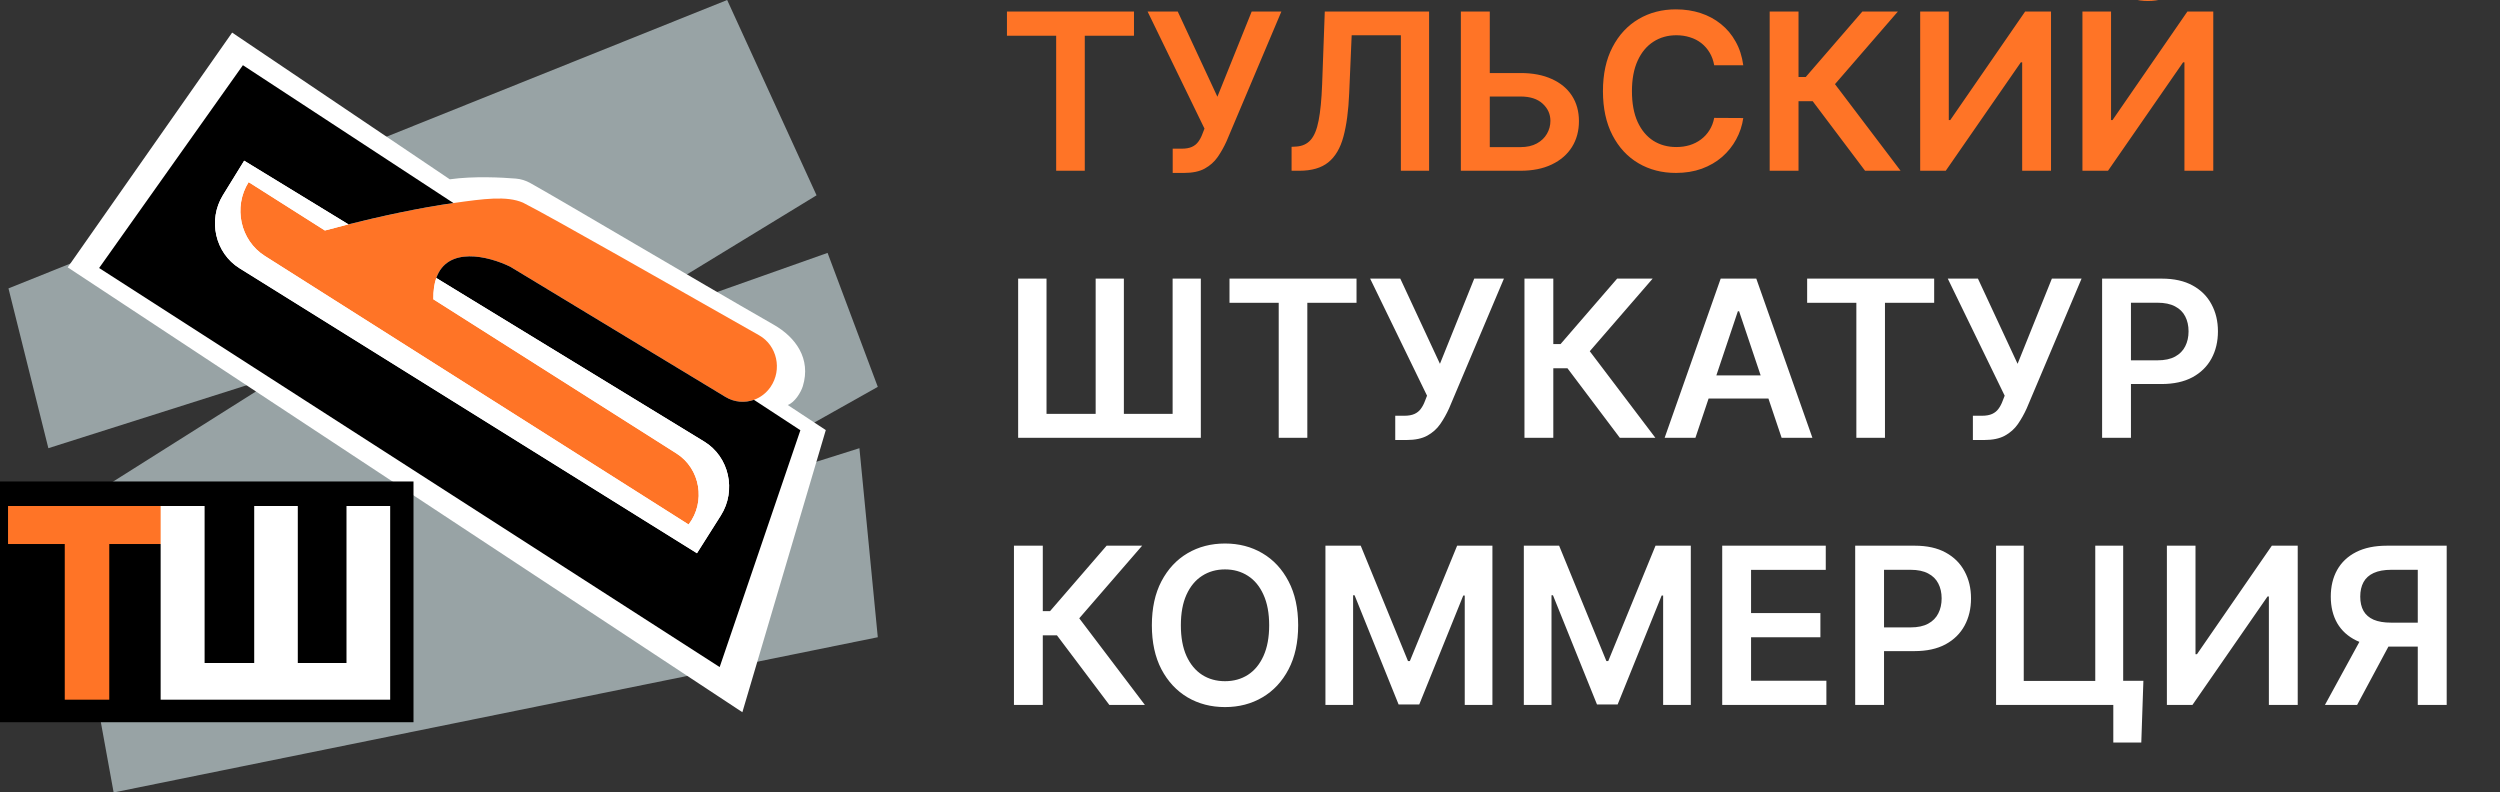
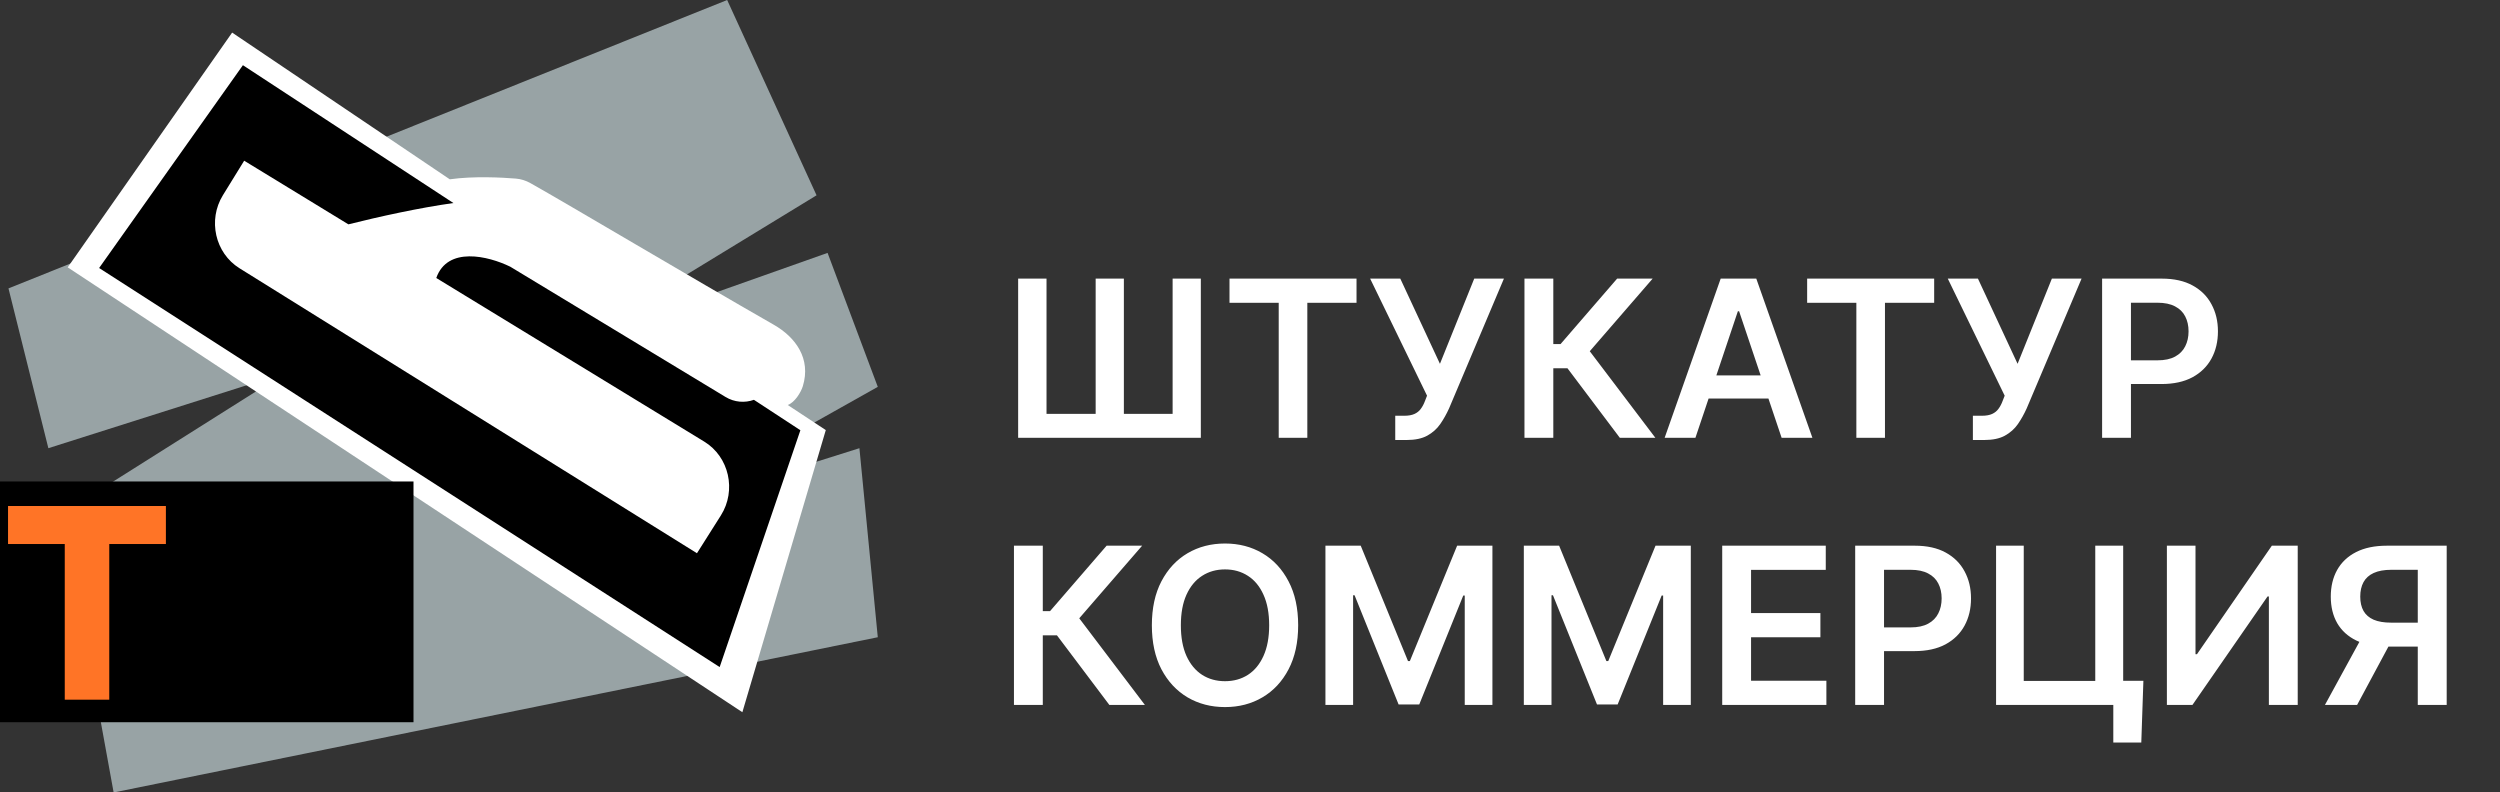
<svg xmlns="http://www.w3.org/2000/svg" width="571" height="181" viewBox="0 0 571 181" fill="none">
  <rect x="0" y="0" width="571" height="181" fill="#333333" stroke="none" />
  <g clip-path="url(#clip0_1582_63)">
    <path d="M166.083 0L1.934 65.87L11.046 102.367L65.113 85.21L14.355 117.235L25.955 181L200.486 145.543L196.29 102.367L149.122 117.235L200.486 88.356L189.018 57.76L131.68 78.061L186.501 44.607L166.083 0Z" fill="#98A3A5" />
    <path d="M53.021 7.445L15.465 61.063L169.557 162.67L188.611 98.232L179.919 92.504C181.512 91.925 182.925 89.64 183.364 88.208C185.297 81.907 181.706 77.017 176.736 74.175C157.72 63.299 130.061 46.836 121.132 41.816C120.104 41.238 118.981 40.885 117.815 40.79C114.743 40.542 108.206 40.175 102.728 40.953L53.021 7.445Z" fill="white" />
-     <path d="M60.469 58.448L157.278 119.803C161.249 114.638 159.957 107.031 154.523 103.585L98.985 68.363C98.951 66.403 99.193 64.799 99.65 63.499C102.21 56.218 111.506 58.455 116.558 60.924L165.711 90.669C167.747 91.901 170.116 92.074 172.201 91.324C173.685 90.79 175.025 89.788 175.998 88.369C178.705 84.419 177.486 78.906 173.385 76.584C154.441 65.86 125.927 49.55 119.439 46.281C115.71 44.681 110.504 45.401 103.562 46.377C95.67 47.487 86.595 49.486 79.58 51.245C77.603 51.741 75.789 52.218 74.212 52.651L56.789 41.602C53.223 47.29 54.888 54.91 60.469 58.448Z" fill="#FF7426" />
    <path fill-rule="evenodd" clip-rule="evenodd" d="M55.481 14.891L22.641 61.212L164.371 152.359L182.808 98.268L172.194 91.318C170.11 92.068 167.741 91.896 165.704 90.664L116.551 60.919C111.5 58.449 102.204 56.212 99.644 63.494L160.857 100.867C166.532 104.332 168.259 112.016 164.646 117.728L159.185 126.36L54.694 61.265C49.129 57.798 47.421 50.251 50.917 44.578L55.769 36.706L79.573 51.24C86.589 49.48 95.664 47.481 103.556 46.372L55.481 14.891Z" fill="black" />
-     <path d="M159.186 126.356L164.647 117.725C168.259 112.013 166.532 104.329 160.857 100.864L99.644 63.491C99.187 64.791 98.945 66.394 98.979 68.354L154.517 103.576C159.951 107.023 161.243 114.63 157.271 119.795L60.463 58.44C54.882 54.902 53.217 47.282 56.783 41.593L74.205 52.642C75.783 52.209 77.596 51.733 79.573 51.237L55.769 36.703L50.918 44.575C47.422 50.248 49.13 57.795 54.694 61.262L159.186 126.356Z" fill="white" />
    <path d="M0 109.969H94.443V164.956H0V109.969Z" fill="black" />
    <path d="M1.836 124.254V115.57H37.89V124.254H24.956V159.809H14.791V124.254H1.836Z" fill="#FF7426" />
-     <path d="M36.691 115.57H46.731V151.428H58.062V115.57H68.017V151.428H79.14V115.57H89.117V159.809H36.691V115.57Z" fill="white" />
-     <path d="M229.989 8.158V2.636H259.001V8.158H247.762V39H241.228V8.158H229.989ZM267.844 39.497V33.957H269.921C270.856 33.957 271.626 33.821 272.229 33.549C272.833 33.277 273.318 32.886 273.685 32.377C274.064 31.868 274.378 31.276 274.626 30.602L275.106 29.376L262.109 2.636H268.998L278.053 22.097L285.884 2.636H292.666L280.131 32.288C279.551 33.567 278.882 34.756 278.124 35.857C277.367 36.946 276.378 37.828 275.159 38.503C273.952 39.166 272.377 39.497 270.436 39.497H267.844ZM294.997 39V33.531L296.026 33.478C297.423 33.395 298.53 32.892 299.347 31.969C300.175 31.046 300.785 29.56 301.176 27.512C301.578 25.464 301.844 22.718 301.975 19.273L302.578 2.636H326.406V39H319.961V8.052H308.722L308.154 21.315C307.988 25.293 307.55 28.589 306.84 31.205C306.141 33.821 304.993 35.774 303.395 37.065C301.809 38.355 299.601 39 296.772 39H294.997ZM338.045 16.681H347.278C350.06 16.681 352.445 17.137 354.434 18.048C356.434 18.948 357.967 20.22 359.032 21.866C360.098 23.511 360.631 25.447 360.631 27.672C360.631 29.909 360.098 31.88 359.032 33.584C357.967 35.277 356.434 36.603 354.434 37.562C352.445 38.521 350.06 39 347.278 39H333.66V2.636H340.265V33.602H347.278C348.746 33.602 349.989 33.324 351.007 32.768C352.025 32.211 352.794 31.477 353.315 30.566C353.848 29.655 354.114 28.666 354.114 27.601C354.114 26.062 353.522 24.754 352.339 23.677C351.167 22.588 349.48 22.043 347.278 22.043H338.045V16.681ZM398.162 14.905H391.521C391.332 13.816 390.982 12.852 390.473 12.011C389.964 11.159 389.331 10.437 388.574 9.845C387.816 9.253 386.952 8.809 385.981 8.513C385.022 8.206 383.987 8.052 382.874 8.052C380.897 8.052 379.145 8.549 377.618 9.543C376.091 10.526 374.896 11.97 374.032 13.876C373.167 15.77 372.735 18.084 372.735 20.818C372.735 23.6 373.167 25.944 374.032 27.849C374.908 29.743 376.103 31.176 377.618 32.146C379.145 33.105 380.891 33.584 382.856 33.584C383.945 33.584 384.963 33.443 385.91 33.158C386.869 32.862 387.727 32.43 388.485 31.862C389.254 31.294 389.899 30.596 390.42 29.767C390.953 28.938 391.32 27.991 391.521 26.926L398.162 26.962C397.913 28.69 397.374 30.312 396.546 31.827C395.729 33.342 394.658 34.679 393.332 35.84C392.006 36.988 390.456 37.887 388.68 38.538C386.904 39.178 384.934 39.497 382.767 39.497C379.571 39.497 376.719 38.757 374.209 37.278C371.7 35.798 369.723 33.661 368.279 30.868C366.835 28.074 366.113 24.724 366.113 20.818C366.113 16.9 366.841 13.55 368.297 10.768C369.752 7.975 371.735 5.838 374.245 4.359C376.754 2.879 379.595 2.139 382.767 2.139C384.792 2.139 386.674 2.423 388.414 2.991C390.154 3.56 391.704 4.394 393.066 5.495C394.427 6.584 395.546 7.922 396.422 9.508C397.309 11.082 397.889 12.881 398.162 14.905ZM425.98 39L414.013 23.109H410.781V39H404.194V2.636H410.781V17.587H412.433L425.359 2.636H433.473L419.109 19.22L434.095 39H425.98ZM438.569 2.636H445.103V27.423H445.441L462.539 2.636H468.452V39H461.865V14.231H461.563L444.411 39H438.569V2.636ZM475.63 2.636H482.164V27.423H482.501L499.6 2.636H505.512V39H498.925V14.231H498.623L481.471 39H475.63V2.636ZM494.096 -6.739H498.907C498.907 -4.667 498.156 -2.986 496.652 -1.696C495.161 -0.418 493.137 0.222 490.58 0.222C488.047 0.222 486.029 -0.418 484.525 -1.696C483.034 -2.986 482.294 -4.667 482.306 -6.739H487.082C487.082 -5.886 487.342 -5.123 487.863 -4.448C488.396 -3.785 489.301 -3.454 490.58 -3.454C491.835 -3.454 492.728 -3.785 493.261 -4.448C493.806 -5.111 494.084 -5.875 494.096 -6.739Z" fill="#FF7426" />
    <path d="M232.545 63.636H239.026V94.531H250.248V63.636H256.693V94.531H267.826V63.636H274.271V100H232.545V63.636ZM280.819 69.158V63.636H309.831V69.158H298.592V100H292.058V69.158H280.819ZM318.674 100.497V94.957H320.751C321.686 94.957 322.456 94.821 323.059 94.549C323.663 94.277 324.148 93.886 324.515 93.377C324.894 92.868 325.208 92.276 325.456 91.602L325.936 90.376L312.939 63.636H319.828L328.883 83.097L336.714 63.636H343.496L330.961 93.288C330.381 94.567 329.712 95.756 328.954 96.857C328.197 97.946 327.208 98.828 325.989 99.503C324.782 100.166 323.207 100.497 321.266 100.497H318.674ZM369.974 100L358.007 84.109H354.776V100H348.188V63.636H354.776V78.587H356.427L369.353 63.636H377.467L363.103 80.22L378.089 100H369.974ZM387.233 100H380.202L393.004 63.636H401.136L413.955 100H406.924L397.212 71.094H396.928L387.233 100ZM387.464 85.742H406.64V91.033H387.464V85.742ZM412.752 69.158V63.636H441.765V69.158H430.526V100H423.992V69.158H412.752ZM450.607 100.497V94.957H452.685C453.62 94.957 454.389 94.821 454.993 94.549C455.597 94.277 456.082 93.886 456.449 93.377C456.828 92.868 457.142 92.276 457.39 91.602L457.869 90.376L444.872 63.636H451.762L460.817 83.097L468.647 63.636H475.43L462.894 93.288C462.314 94.567 461.646 95.756 460.888 96.857C460.13 97.946 459.142 98.828 457.923 99.503C456.715 100.166 455.141 100.497 453.2 100.497H450.607ZM480.122 100V63.636H493.758C496.552 63.636 498.895 64.157 500.789 65.199C502.695 66.24 504.133 67.673 505.104 69.496C506.087 71.307 506.578 73.367 506.578 75.675C506.578 78.007 506.087 80.078 505.104 81.889C504.122 83.7 502.672 85.127 500.754 86.168C498.836 87.198 496.475 87.713 493.669 87.713H484.632V82.298H492.782C494.415 82.298 495.753 82.013 496.794 81.445C497.836 80.877 498.605 80.096 499.103 79.102C499.612 78.107 499.866 76.965 499.866 75.675C499.866 74.385 499.612 73.248 499.103 72.266C498.605 71.283 497.83 70.52 496.777 69.975C495.735 69.419 494.391 69.141 492.746 69.141H486.709V100H480.122ZM253.373 161L241.406 145.109H238.174V161H231.587V124.636H238.174V139.587H239.825L252.751 124.636H260.866L246.501 141.22L261.487 161H253.373ZM296.501 142.818C296.501 146.736 295.768 150.092 294.3 152.886C292.844 155.667 290.855 157.798 288.334 159.278C285.824 160.757 282.978 161.497 279.793 161.497C276.609 161.497 273.756 160.757 271.235 159.278C268.726 157.786 266.737 155.65 265.269 152.868C263.813 150.074 263.085 146.724 263.085 142.818C263.085 138.9 263.813 135.55 265.269 132.768C266.737 129.975 268.726 127.838 271.235 126.359C273.756 124.879 276.609 124.139 279.793 124.139C282.978 124.139 285.824 124.879 288.334 126.359C290.855 127.838 292.844 129.975 294.3 132.768C295.768 135.55 296.501 138.9 296.501 142.818ZM289.879 142.818C289.879 140.06 289.446 137.734 288.582 135.84C287.73 133.934 286.546 132.496 285.031 131.526C283.516 130.543 281.77 130.052 279.793 130.052C277.817 130.052 276.071 130.543 274.555 131.526C273.04 132.496 271.851 133.934 270.987 135.84C270.134 137.734 269.708 140.06 269.708 142.818C269.708 145.576 270.134 147.908 270.987 149.814C271.851 151.708 273.04 153.146 274.555 154.129C276.071 155.099 277.817 155.585 279.793 155.585C281.77 155.585 283.516 155.099 285.031 154.129C286.546 153.146 287.73 151.708 288.582 149.814C289.446 147.908 289.879 145.576 289.879 142.818ZM302.729 124.636H310.79L321.586 150.986H322.012L332.807 124.636H340.868V161H334.547V136.018H334.21L324.16 160.893H319.437L309.388 135.964H309.05V161H302.729V124.636ZM348.042 124.636H356.103L366.898 150.986H367.324L378.12 124.636H386.181V161H379.86V136.018H379.523L369.473 160.893H364.75L354.7 135.964H354.363V161H348.042V124.636ZM393.354 161V124.636H417.005V130.158H399.942V140.031H415.78V145.553H399.942V155.478H417.147V161H393.354ZM423.725 161V124.636H437.362C440.155 124.636 442.499 125.157 444.393 126.199C446.299 127.241 447.737 128.673 448.708 130.496C449.69 132.307 450.181 134.366 450.181 136.675C450.181 139.007 449.69 141.078 448.708 142.889C447.725 144.7 446.275 146.127 444.357 147.168C442.44 148.198 440.078 148.713 437.273 148.713H428.235V143.298H436.385C438.019 143.298 439.356 143.013 440.398 142.445C441.44 141.877 442.209 141.096 442.706 140.102C443.215 139.107 443.47 137.965 443.47 136.675C443.47 135.384 443.215 134.248 442.706 133.266C442.209 132.283 441.434 131.52 440.38 130.975C439.338 130.419 437.995 130.141 436.35 130.141H430.313V161H423.725ZM489.55 155.496L489.071 169.594H482.679V161H480.122V155.496H489.55ZM455.903 161V124.636H462.224V155.531H478.559V124.636H484.934V161H455.903ZM494.917 124.636H501.451V149.423H501.788L518.887 124.636H524.8V161H518.212V136.231H517.91L500.758 161H494.917V124.636ZM558.824 161H552.219V130.141H546.182C544.548 130.141 543.205 130.383 542.151 130.869C541.11 131.342 540.334 132.04 539.825 132.964C539.328 133.875 539.08 134.976 539.08 136.266C539.08 137.557 539.328 138.646 539.825 139.533C540.322 140.409 541.092 141.078 542.134 141.54C543.187 141.99 544.525 142.214 546.146 142.214H554.989V147.683H545.259C542.465 147.683 540.109 147.222 538.192 146.298C536.274 145.363 534.818 144.043 533.824 142.339C532.841 140.622 532.35 138.598 532.35 136.266C532.35 133.946 532.835 131.916 533.806 130.176C534.789 128.424 536.233 127.063 538.138 126.092C540.044 125.122 542.388 124.636 545.17 124.636H558.824V161ZM540.021 144.523H547.212L538.369 161H531.018L540.021 144.523Z" fill="white" />
  </g>
  <defs>
    <clipPath id="clip0_1582_63">
      <rect width="571" height="181" fill="white" />
    </clipPath>
  </defs>
</svg>